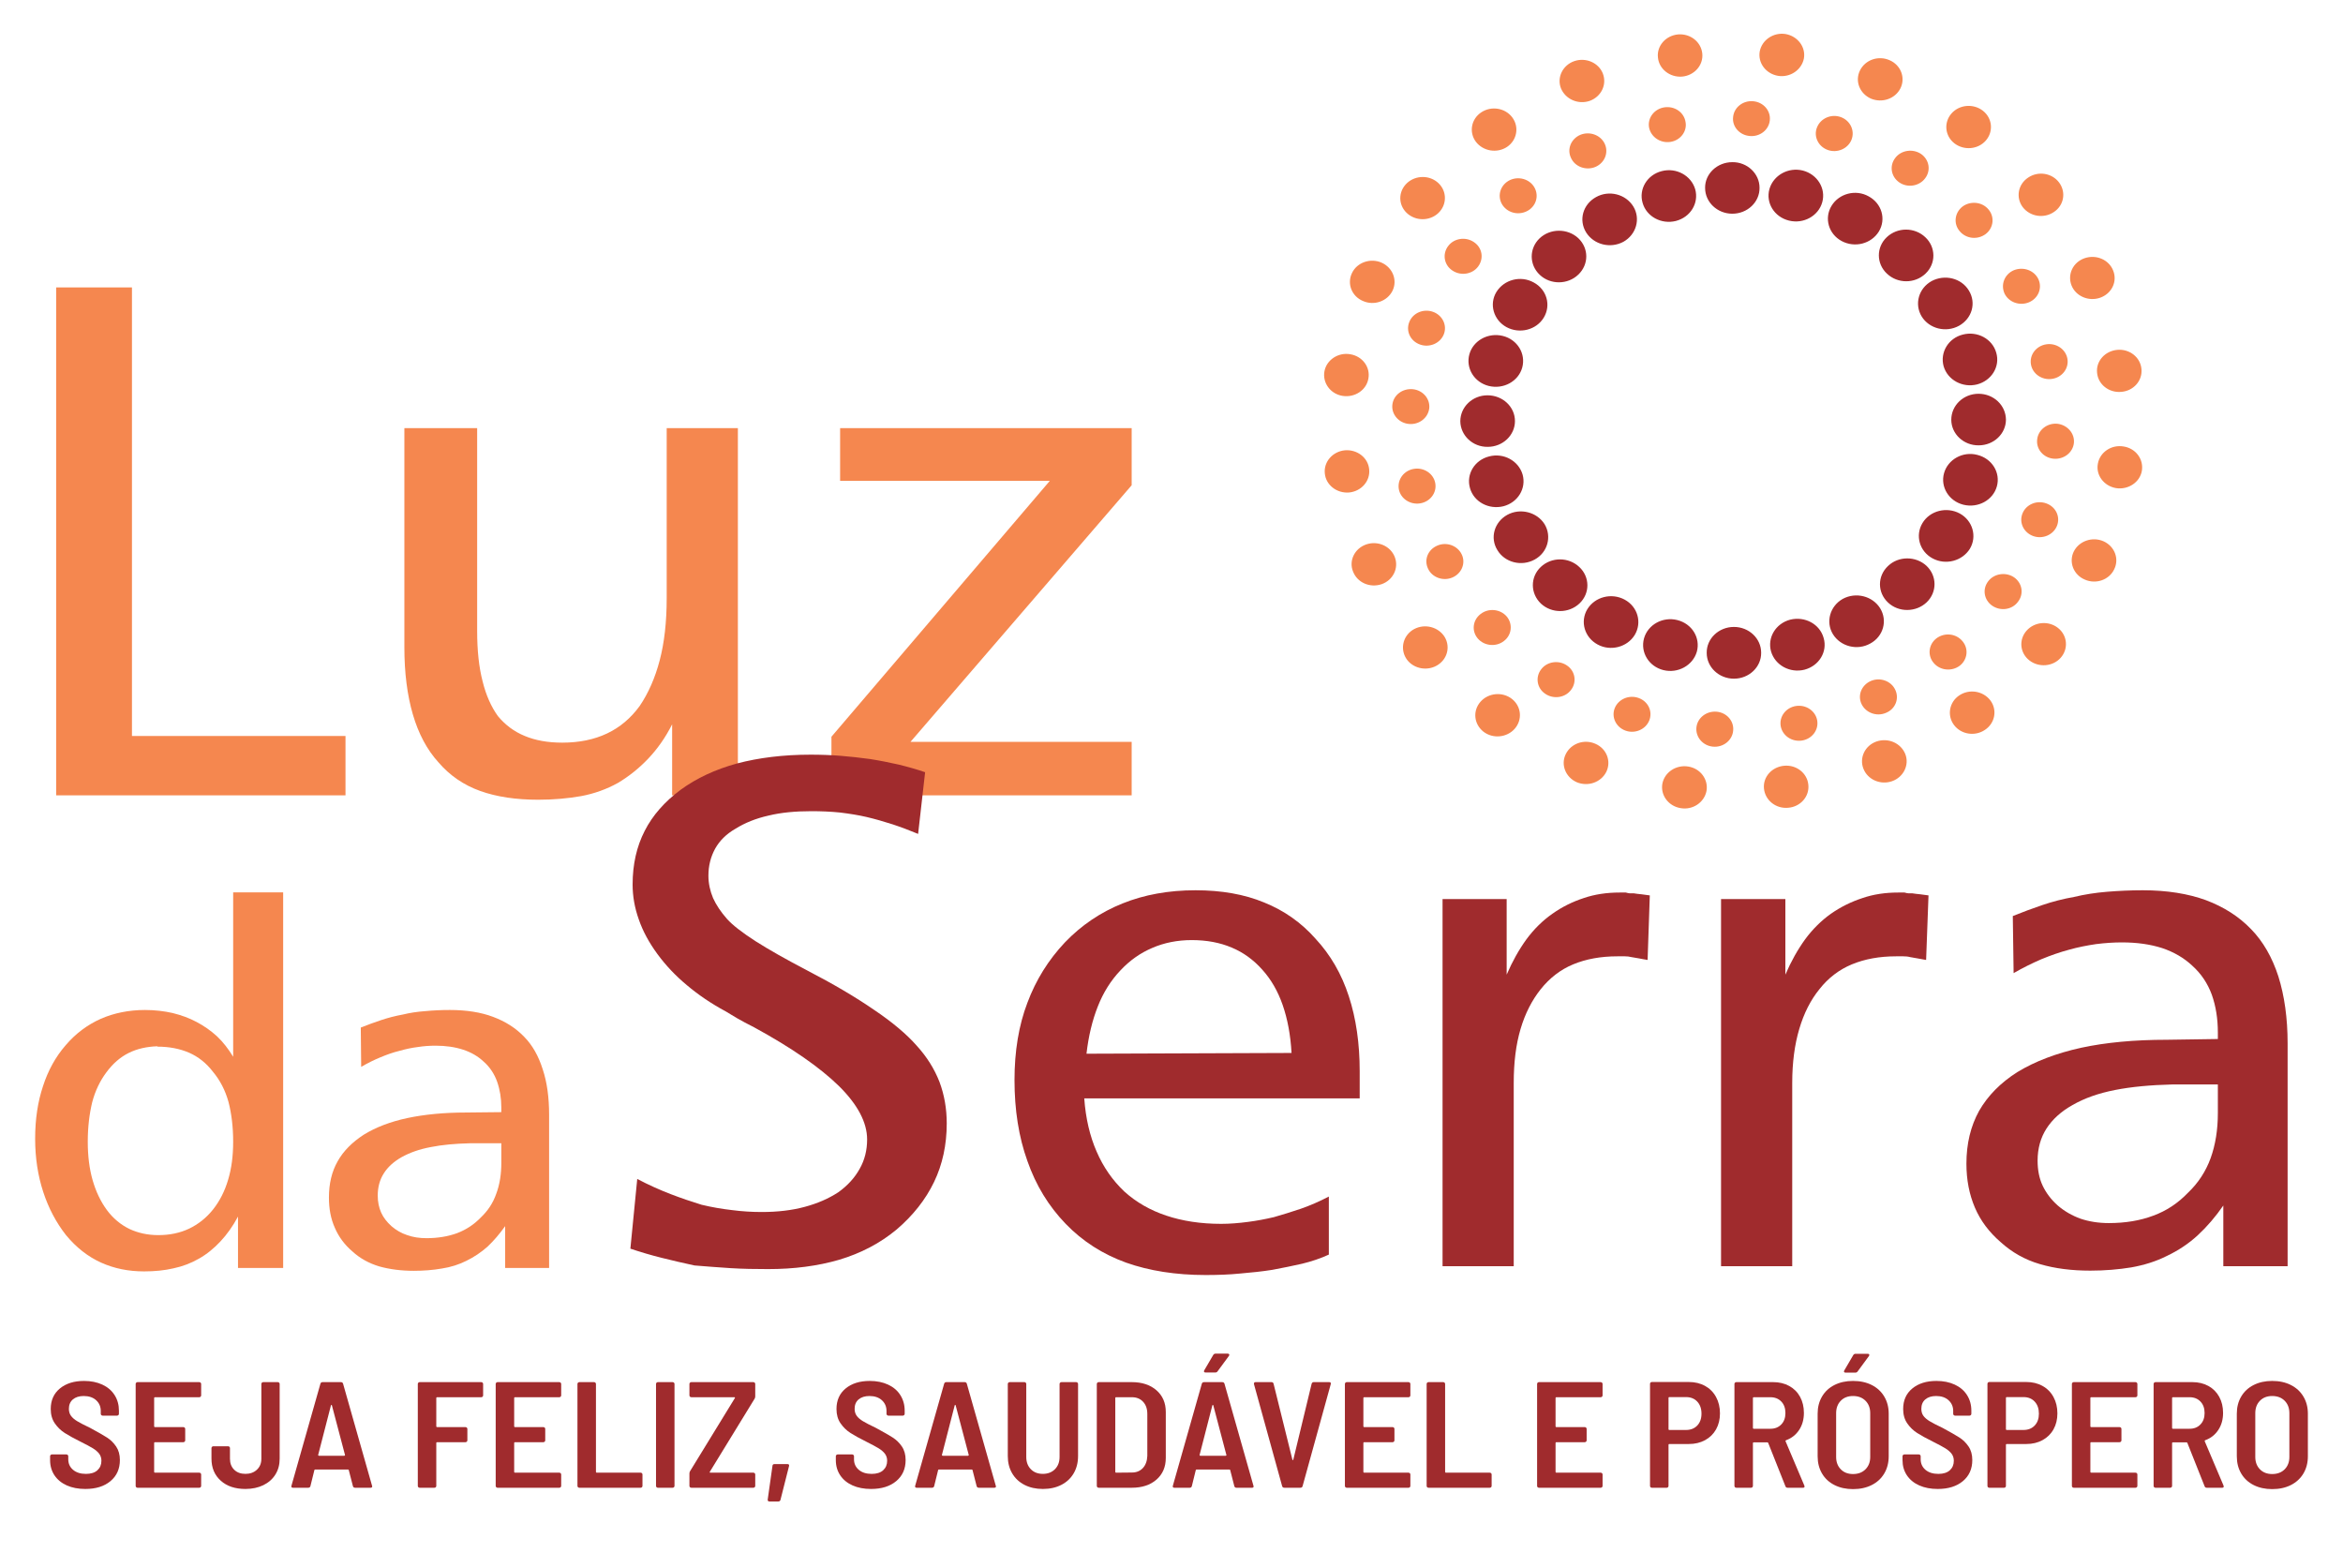
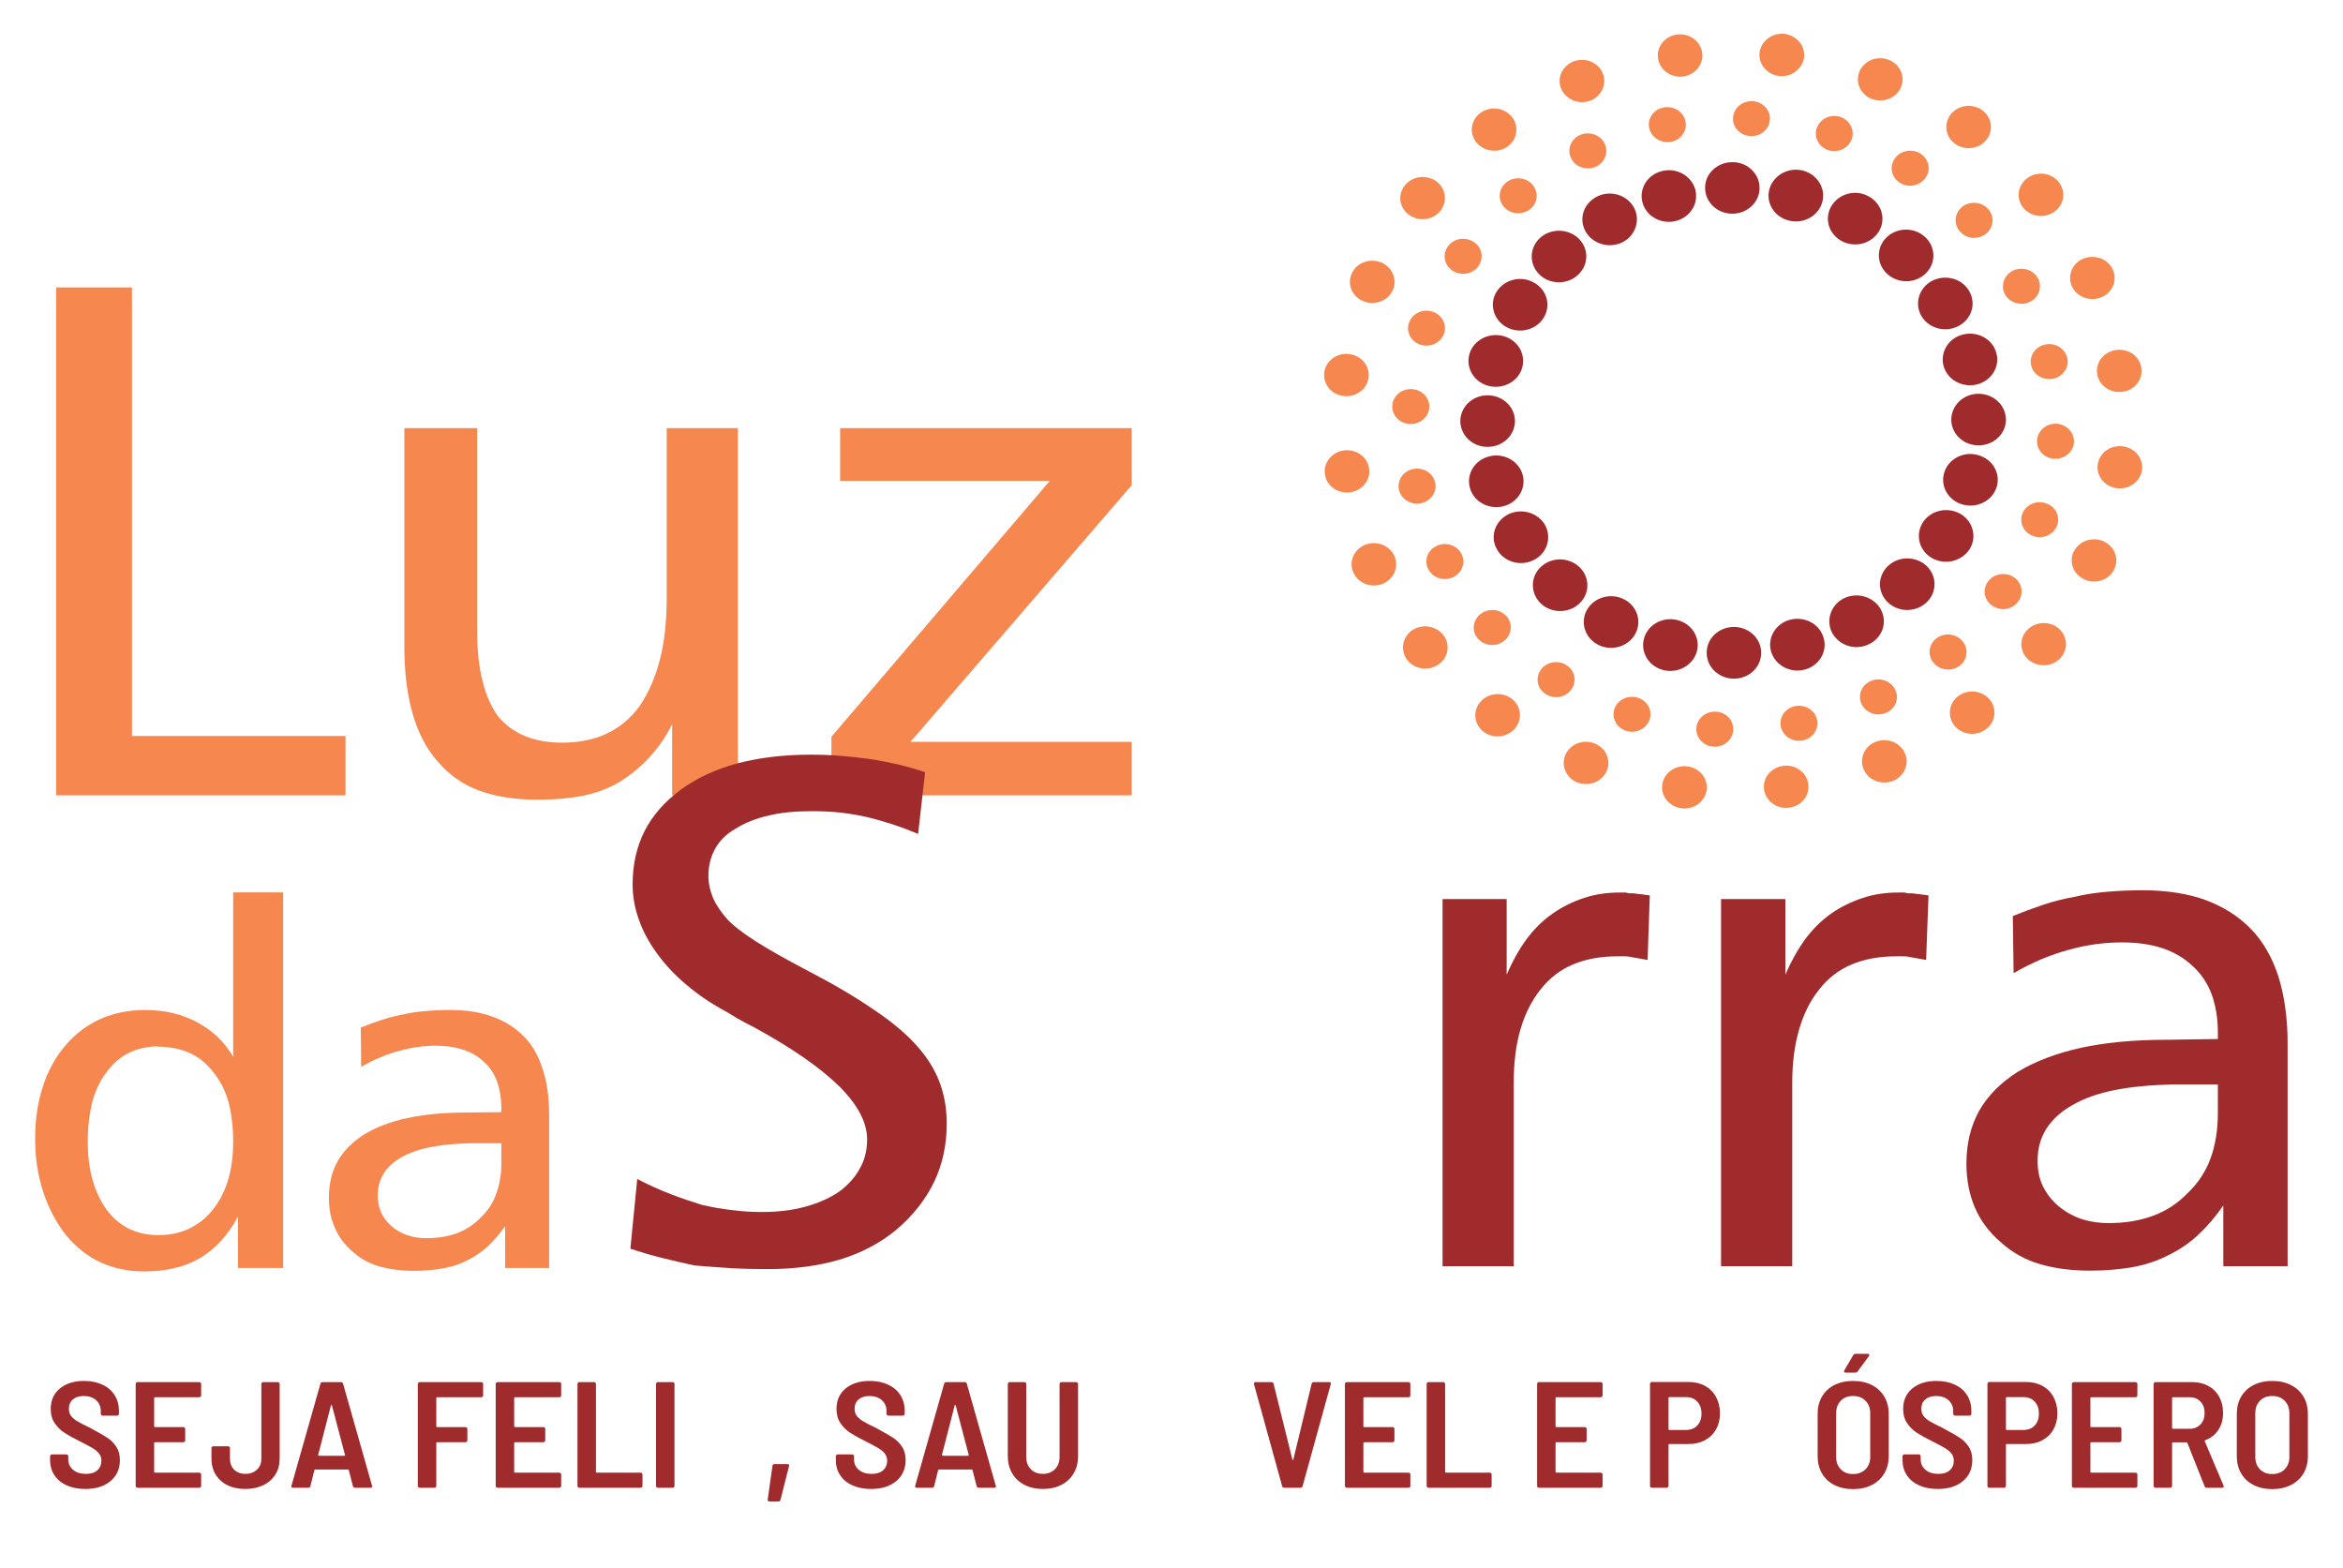
<svg xmlns="http://www.w3.org/2000/svg" viewBox="0 0 124 83">
  <path d="M44.462 22.658H59.892V25.68L48.186 39.261H59.892V42.091H44.003V38.989L55.56 25.448H44.462V22.658ZM21.401 22.658H25.253V33.4C25.253 34.431 25.349 35.32 25.541 36.058C25.723 36.796 26 37.412 26.352 37.898C26.737 38.362 27.206 38.716 27.772 38.948C28.327 39.181 28.988 39.302 29.757 39.302C30.653 39.302 31.443 39.14 32.125 38.817C32.809 38.493 33.385 38.008 33.855 37.361C34.313 36.685 34.666 35.886 34.911 34.956C35.157 34.027 35.284 32.925 35.284 31.652V22.658H39.051V42.091H35.572V38.332C35.22 39.029 34.794 39.635 34.303 40.151C33.812 40.666 33.278 41.091 32.702 41.434C32.104 41.767 31.453 42 30.759 42.131C30.066 42.253 29.309 42.323 28.486 42.323C27.313 42.323 26.289 42.172 25.413 41.859C24.538 41.545 23.802 41.04 23.204 40.343C22.596 39.676 22.148 38.827 21.849 37.806C21.551 36.786 21.401 35.603 21.401 34.259V22.658ZM2.972 15.21H6.984V38.948H18.285V42.091H2.972V15.21Z" fill="#F5874F" />
-   <path d="M12.34 47.225H14.986V67.102H12.596V64.383C12.319 64.899 12.008 65.333 11.667 65.697C11.326 66.061 10.952 66.374 10.515 66.617C10.11 66.849 9.661 67.021 9.181 67.122C8.701 67.234 8.189 67.284 7.623 67.284C6.801 67.284 6.043 67.132 5.35 66.819C4.656 66.506 4.037 66.021 3.493 65.364C2.97 64.697 2.565 63.929 2.288 63.08C2.01 62.231 1.86 61.291 1.86 60.26C1.86 59.23 1.999 58.31 2.276 57.481C2.543 56.653 2.938 55.935 3.472 55.319C4.006 54.692 4.635 54.228 5.339 53.914C6.033 53.611 6.822 53.45 7.676 53.45C8.199 53.45 8.69 53.51 9.138 53.611C9.586 53.722 10.013 53.874 10.408 54.086C10.792 54.288 11.155 54.541 11.486 54.844C11.816 55.157 12.094 55.521 12.34 55.926V47.225ZM8.327 55.37C7.762 55.39 7.26 55.501 6.812 55.723C6.363 55.946 5.969 56.289 5.627 56.754C5.296 57.199 5.04 57.724 4.88 58.33C4.731 58.947 4.645 59.644 4.645 60.422C4.645 61.18 4.731 61.857 4.901 62.453C5.073 63.05 5.318 63.575 5.659 64.04C5.99 64.484 6.396 64.818 6.854 65.04C7.313 65.253 7.815 65.364 8.38 65.364C8.978 65.364 9.522 65.253 10.013 65.02C10.493 64.788 10.92 64.454 11.273 64.009C11.635 63.555 11.902 63.019 12.073 62.434C12.254 61.837 12.34 61.17 12.34 60.422C12.34 59.644 12.254 58.937 12.094 58.32C11.924 57.704 11.646 57.168 11.273 56.723C10.92 56.259 10.493 55.926 10.013 55.713C9.522 55.501 8.967 55.39 8.327 55.39V55.37Z" fill="#F5874F" />
+   <path d="M12.34 47.225H14.986V67.102H12.596V64.383C12.319 64.899 12.008 65.333 11.667 65.697C11.326 66.061 10.952 66.374 10.515 66.617C10.11 66.849 9.661 67.021 9.181 67.122C8.701 67.234 8.189 67.284 7.623 67.284C6.801 67.284 6.043 67.132 5.35 66.819C4.656 66.506 4.037 66.021 3.493 65.364C2.97 64.697 2.565 63.929 2.288 63.08C2.01 62.231 1.86 61.291 1.86 60.26C1.86 59.23 1.999 58.31 2.276 57.481C2.543 56.653 2.938 55.935 3.472 55.319C4.006 54.692 4.635 54.228 5.339 53.914C6.033 53.611 6.822 53.45 7.676 53.45C8.199 53.45 8.69 53.51 9.138 53.611C9.586 53.722 10.013 53.874 10.408 54.086C10.792 54.288 11.155 54.541 11.486 54.844C11.816 55.157 12.094 55.521 12.34 55.926V47.225M8.327 55.37C7.762 55.39 7.26 55.501 6.812 55.723C6.363 55.946 5.969 56.289 5.627 56.754C5.296 57.199 5.04 57.724 4.88 58.33C4.731 58.947 4.645 59.644 4.645 60.422C4.645 61.18 4.731 61.857 4.901 62.453C5.073 63.05 5.318 63.575 5.659 64.04C5.99 64.484 6.396 64.818 6.854 65.04C7.313 65.253 7.815 65.364 8.38 65.364C8.978 65.364 9.522 65.253 10.013 65.02C10.493 64.788 10.92 64.454 11.273 64.009C11.635 63.555 11.902 63.019 12.073 62.434C12.254 61.837 12.34 61.17 12.34 60.422C12.34 59.644 12.254 58.937 12.094 58.32C11.924 57.704 11.646 57.168 11.273 56.723C10.92 56.259 10.493 55.926 10.013 55.713C9.522 55.501 8.967 55.39 8.327 55.39V55.37Z" fill="#F5874F" />
  <path d="M29.061 58.987V67.102H26.735V64.889C26.447 65.293 26.137 65.657 25.806 65.971C25.465 66.273 25.091 66.526 24.675 66.728C24.291 66.92 23.853 67.062 23.384 67.132C22.925 67.213 22.423 67.253 21.901 67.253C21.228 67.253 20.62 67.173 20.075 67.021C19.532 66.859 19.051 66.597 18.646 66.223C18.23 65.869 17.92 65.445 17.718 64.97C17.504 64.495 17.408 63.959 17.408 63.373C17.408 62.646 17.557 62.009 17.866 61.463C18.176 60.907 18.646 60.443 19.254 60.048C19.894 59.654 20.663 59.361 21.559 59.169C22.466 58.977 23.501 58.876 24.675 58.876L26.532 58.856V58.613C26.532 58.118 26.457 57.663 26.308 57.239C26.158 56.825 25.924 56.471 25.603 56.188C25.305 55.905 24.942 55.693 24.515 55.552C24.078 55.41 23.597 55.339 23.053 55.339C22.755 55.339 22.434 55.359 22.114 55.41C21.783 55.45 21.463 55.521 21.143 55.612C20.802 55.693 20.47 55.814 20.129 55.956C19.788 56.097 19.457 56.259 19.115 56.461L19.094 54.379C19.446 54.238 19.809 54.107 20.172 53.985C20.535 53.864 20.919 53.763 21.314 53.692C21.687 53.601 22.082 53.54 22.498 53.511C22.925 53.47 23.363 53.45 23.81 53.45C24.686 53.45 25.454 53.571 26.094 53.813C26.745 54.056 27.29 54.4 27.737 54.864C28.175 55.309 28.496 55.875 28.72 56.582C28.954 57.279 29.061 58.088 29.061 59.007V58.987ZM24.878 60.503C24.088 60.523 23.394 60.584 22.797 60.705C22.2 60.816 21.687 60.998 21.25 61.241C20.844 61.473 20.524 61.756 20.31 62.1C20.097 62.434 19.991 62.828 19.991 63.272C19.991 63.605 20.054 63.909 20.172 64.171C20.289 64.434 20.481 64.677 20.716 64.889C20.961 65.101 21.239 65.263 21.549 65.364C21.858 65.475 22.2 65.526 22.573 65.526C23.171 65.526 23.715 65.434 24.184 65.263C24.665 65.081 25.081 64.808 25.443 64.434C25.817 64.08 26.094 63.666 26.265 63.171C26.447 62.686 26.532 62.14 26.532 61.534V60.503H24.878Z" fill="#F5874F" />
-   <path d="M68.353 55.724C68.3 54.774 68.14 53.924 67.884 53.187C67.628 52.449 67.265 51.823 66.796 51.307C66.336 50.792 65.793 50.398 65.184 50.146C64.565 49.883 63.861 49.751 63.071 49.751C62.314 49.751 61.609 49.892 60.98 50.166C60.361 50.428 59.795 50.822 59.304 51.348C58.792 51.883 58.387 52.53 58.098 53.268C57.81 53.995 57.607 54.834 57.501 55.764L68.353 55.724ZM71.96 56.653V58.128H57.383C57.458 59.19 57.682 60.13 58.035 60.938C58.387 61.756 58.877 62.464 59.507 63.06C60.136 63.626 60.873 64.05 61.727 64.333C62.57 64.616 63.541 64.768 64.629 64.768C65.099 64.768 65.568 64.727 66.037 64.666C66.518 64.606 66.977 64.515 67.415 64.414C67.884 64.283 68.353 64.131 68.844 63.969C69.335 63.797 69.826 63.585 70.327 63.323V66.395C69.89 66.597 69.41 66.758 68.909 66.879C68.406 66.991 67.884 67.102 67.329 67.203C66.817 67.284 66.251 67.345 65.654 67.395C65.056 67.456 64.437 67.476 63.807 67.476C62.228 67.476 60.82 67.254 59.593 66.819C58.365 66.374 57.298 65.698 56.401 64.768C55.494 63.828 54.822 62.727 54.374 61.443C53.915 60.17 53.691 58.735 53.691 57.158C53.691 55.632 53.915 54.268 54.374 53.066C54.822 51.864 55.484 50.802 56.359 49.873C57.234 48.963 58.248 48.276 59.411 47.811C60.563 47.346 61.855 47.114 63.273 47.114C64.64 47.114 65.856 47.326 66.902 47.76C67.958 48.185 68.866 48.821 69.624 49.68C70.413 50.529 71 51.54 71.384 52.722C71.768 53.894 71.96 55.218 71.96 56.694V56.653Z" fill="#A02B2D" />
  <path d="M87.315 47.345L87.197 50.802C87.027 50.771 86.877 50.751 86.749 50.721C86.611 50.7 86.472 50.67 86.333 50.65C86.226 50.62 86.109 50.61 85.991 50.61H85.597C84.722 50.61 83.943 50.751 83.26 51.034C82.577 51.317 82.011 51.762 81.542 52.348C81.083 52.924 80.72 53.621 80.475 54.45C80.229 55.278 80.112 56.228 80.112 57.319V67.011H76.345V47.578H79.738V51.58C80.037 50.883 80.389 50.256 80.784 49.71C81.179 49.175 81.638 48.72 82.16 48.356C82.673 47.992 83.228 47.719 83.814 47.528C84.402 47.326 85.042 47.234 85.725 47.234H86.045C86.13 47.255 86.194 47.275 86.247 47.275H86.461C86.589 47.295 86.728 47.316 86.867 47.326C87.006 47.345 87.155 47.366 87.315 47.386V47.345Z" fill="#A02B2D" />
  <path d="M102.065 47.345L101.937 50.802C101.777 50.771 101.628 50.751 101.489 50.721C101.35 50.7 101.222 50.67 101.083 50.65C100.977 50.62 100.859 50.61 100.731 50.61H100.347C99.472 50.61 98.693 50.751 98.01 51.034C97.327 51.317 96.751 51.762 96.292 52.348C95.823 52.924 95.471 53.621 95.225 54.45C94.979 55.278 94.851 56.228 94.851 57.319V67.011H91.084V47.578H94.488V51.58C94.787 50.883 95.139 50.256 95.534 49.71C95.929 49.175 96.388 48.72 96.9 48.356C97.423 47.992 97.978 47.719 98.565 47.528C99.151 47.326 99.781 47.234 100.465 47.234H100.795C100.881 47.255 100.944 47.275 100.998 47.275H101.201C101.339 47.295 101.478 47.316 101.617 47.326C101.755 47.345 101.905 47.366 102.065 47.386V47.345Z" fill="#A02B2D" />
  <path d="M121.069 55.188V67.011H117.666V63.797C117.26 64.384 116.812 64.909 116.321 65.364C115.83 65.819 115.275 66.183 114.678 66.466C114.101 66.758 113.472 66.951 112.799 67.072C112.117 67.183 111.391 67.244 110.622 67.244C109.641 67.244 108.755 67.132 107.965 66.9C107.165 66.668 106.472 66.273 105.874 65.728C105.276 65.212 104.817 64.606 104.519 63.909C104.22 63.212 104.07 62.434 104.07 61.584C104.07 60.523 104.295 59.594 104.743 58.785C105.202 57.987 105.874 57.3 106.77 56.734C107.699 56.168 108.819 55.743 110.131 55.451C111.444 55.168 112.959 55.026 114.678 55.026L117.377 54.986V54.642C117.377 53.914 117.271 53.248 117.057 52.642C116.833 52.035 116.492 51.53 116.033 51.115C115.595 50.701 115.062 50.388 114.432 50.175C113.802 49.973 113.098 49.873 112.298 49.873C111.871 49.873 111.412 49.903 110.932 49.963C110.452 50.034 109.983 50.125 109.513 50.257C109.022 50.388 108.531 50.559 108.04 50.762C107.549 50.974 107.058 51.216 106.568 51.499L106.525 48.478C107.048 48.266 107.571 48.074 108.104 47.892C108.638 47.71 109.193 47.569 109.769 47.467C110.313 47.336 110.889 47.245 111.508 47.194C112.117 47.144 112.757 47.114 113.408 47.114C114.688 47.114 115.809 47.296 116.748 47.639C117.687 47.993 118.487 48.498 119.138 49.175C119.768 49.822 120.248 50.651 120.579 51.671C120.899 52.692 121.069 53.874 121.069 55.218V55.188ZM114.966 57.391C113.813 57.421 112.81 57.512 111.935 57.684C111.06 57.856 110.313 58.118 109.683 58.482C109.086 58.816 108.627 59.23 108.307 59.725C107.997 60.21 107.837 60.776 107.837 61.423C107.837 61.918 107.923 62.362 108.104 62.746C108.286 63.13 108.552 63.484 108.904 63.797C109.257 64.101 109.662 64.333 110.11 64.495C110.559 64.647 111.06 64.727 111.605 64.727C112.479 64.727 113.269 64.596 113.962 64.333C114.656 64.08 115.264 63.676 115.788 63.13C116.332 62.615 116.737 61.999 116.994 61.292C117.25 60.584 117.377 59.786 117.377 58.907V57.391H114.966Z" fill="#A02B2D" />
  <path d="M48.964 40.837L48.59 44.132C48.152 43.95 47.705 43.779 47.246 43.627C46.776 43.475 46.317 43.344 45.848 43.233C45.41 43.132 44.951 43.061 44.46 43C43.97 42.95 43.457 42.929 42.945 42.929C42.091 42.929 41.334 43 40.672 43.162C40 43.313 39.423 43.546 38.922 43.859C38.431 44.142 38.079 44.496 37.844 44.92C37.609 45.355 37.492 45.82 37.492 46.345C37.492 46.749 37.578 47.144 37.738 47.528C37.908 47.901 38.154 48.265 38.474 48.629C38.772 48.963 39.285 49.357 39.989 49.811C40.704 50.266 41.601 50.771 42.7 51.347C44.087 52.065 45.271 52.762 46.253 53.439C47.246 54.106 47.992 54.743 48.516 55.339C49.059 55.935 49.454 56.572 49.722 57.259C49.978 57.946 50.105 58.674 50.105 59.452C50.105 60.584 49.882 61.624 49.433 62.554C48.985 63.484 48.324 64.323 47.449 65.07C46.573 65.798 45.56 66.324 44.417 66.667C43.266 67.001 42.017 67.162 40.651 67.162C39.968 67.162 39.306 67.152 38.666 67.112C38.015 67.071 37.386 67.021 36.756 66.97C36.158 66.839 35.571 66.708 35.017 66.566C34.451 66.425 33.907 66.263 33.362 66.081L33.725 62.392C34.323 62.706 34.91 62.969 35.486 63.191C36.062 63.413 36.606 63.595 37.129 63.757C37.674 63.888 38.207 63.979 38.741 64.04C39.274 64.11 39.797 64.141 40.32 64.141C41.163 64.141 41.921 64.05 42.593 63.868C43.266 63.686 43.852 63.433 44.375 63.09C44.866 62.736 45.24 62.322 45.496 61.857C45.762 61.392 45.891 60.867 45.891 60.301C45.891 59.401 45.389 58.452 44.396 57.471C43.393 56.491 41.899 55.45 39.914 54.369C39.552 54.187 39.253 54.025 39.007 53.884C38.762 53.742 38.559 53.621 38.399 53.52C37.631 53.106 36.948 52.641 36.35 52.135C35.742 51.63 35.23 51.084 34.792 50.488C34.355 49.892 34.024 49.286 33.811 48.669C33.587 48.043 33.48 47.427 33.48 46.81C33.48 45.749 33.693 44.799 34.12 43.97C34.536 43.152 35.176 42.424 36.02 41.798C36.862 41.181 37.865 40.717 39.007 40.403C40.16 40.1 41.451 39.938 42.902 39.938C43.447 39.938 43.98 39.958 44.492 39.999C45.015 40.04 45.538 40.1 46.051 40.17C46.573 40.252 47.075 40.353 47.566 40.464C48.057 40.585 48.526 40.717 48.964 40.868V40.837Z" fill="#A02B2D" />
  <path d="M94.103 4.014C93.452 3.903 93.025 3.327 93.132 2.72C93.249 2.114 93.857 1.7 94.498 1.801C95.138 1.912 95.576 2.488 95.469 3.094C95.351 3.7 94.743 4.115 94.103 4.014ZM99.012 5.217C98.425 4.954 98.158 4.297 98.435 3.731C98.713 3.165 99.407 2.923 100.004 3.186C100.591 3.438 100.858 4.105 100.58 4.671C100.303 5.227 99.609 5.469 99.012 5.217ZM103.429 7.581C102.928 7.187 102.864 6.48 103.28 6.005C103.697 5.53 104.444 5.469 104.945 5.863C105.446 6.257 105.511 6.965 105.095 7.44C104.678 7.915 103.931 7.975 103.429 7.581ZM107.047 10.957C106.674 10.451 106.801 9.754 107.335 9.4C107.869 9.036 108.605 9.157 108.978 9.663C109.352 10.168 109.235 10.865 108.701 11.219C108.167 11.583 107.431 11.462 107.047 10.957ZM109.63 15.1C109.405 14.513 109.715 13.877 110.323 13.665C110.942 13.452 111.615 13.745 111.838 14.322C112.073 14.908 111.753 15.544 111.145 15.757C110.536 15.969 109.854 15.675 109.63 15.1ZM110.985 19.728C110.921 19.112 111.401 18.576 112.052 18.515C112.703 18.455 113.279 18.909 113.333 19.525C113.396 20.142 112.917 20.688 112.266 20.738C111.615 20.799 111.038 20.344 110.985 19.728ZM111.027 24.538C111.134 23.931 111.742 23.518 112.393 23.629C113.034 23.73 113.46 24.305 113.354 24.922C113.247 25.528 112.628 25.932 111.988 25.832C111.347 25.721 110.91 25.144 111.027 24.538ZM109.747 29.197C110.024 28.631 110.729 28.388 111.316 28.641C111.913 28.903 112.169 29.571 111.892 30.126C111.625 30.692 110.921 30.934 110.334 30.672C109.737 30.419 109.48 29.753 109.747 29.197ZM107.25 33.38C107.666 32.905 108.413 32.835 108.914 33.229C109.416 33.623 109.48 34.33 109.064 34.805C108.648 35.28 107.901 35.34 107.399 34.947C106.898 34.553 106.834 33.855 107.25 33.38ZM103.685 36.806C104.219 36.442 104.956 36.563 105.34 37.069C105.713 37.574 105.585 38.271 105.052 38.625C104.518 38.988 103.781 38.867 103.408 38.362C103.035 37.857 103.163 37.159 103.685 36.806ZM99.311 39.241C99.929 39.029 100.601 39.322 100.836 39.908C101.06 40.484 100.74 41.131 100.132 41.343C99.524 41.556 98.841 41.262 98.617 40.676C98.392 40.1 98.702 39.454 99.311 39.241ZM94.636 42.748C93.986 42.809 93.42 42.354 93.356 41.737C93.292 41.121 93.772 40.585 94.423 40.525C95.074 40.464 95.65 40.919 95.704 41.535C95.767 42.152 95.287 42.698 94.636 42.748ZM88.949 42.768C88.308 42.667 87.871 42.091 87.978 41.475C88.095 40.868 88.703 40.464 89.344 40.565C89.995 40.666 90.421 41.252 90.314 41.859C90.197 42.465 89.589 42.879 88.949 42.768ZM83.442 41.394C82.855 41.131 82.589 40.464 82.866 39.908C83.144 39.343 83.837 39.1 84.434 39.362C85.022 39.615 85.289 40.282 85.011 40.848C84.733 41.404 84.04 41.647 83.442 41.394ZM78.502 38.716C78 38.312 77.936 37.614 78.352 37.139C78.768 36.664 79.515 36.594 80.017 36.988C80.518 37.382 80.582 38.089 80.166 38.565C79.75 39.039 79.003 39.11 78.502 38.716ZM74.467 34.916C74.094 34.411 74.212 33.714 74.745 33.35C75.279 32.996 76.015 33.118 76.399 33.623C76.772 34.128 76.645 34.825 76.111 35.179C75.578 35.533 74.841 35.411 74.467 34.916ZM71.608 30.248C71.373 29.671 71.693 29.025 72.302 28.813C72.91 28.601 73.592 28.893 73.817 29.48C74.041 30.055 73.731 30.702 73.123 30.915C72.504 31.127 71.832 30.833 71.608 30.248ZM70.114 25.053C70.05 24.437 70.53 23.891 71.181 23.83C71.832 23.78 72.408 24.225 72.462 24.841C72.525 25.458 72.045 26.003 71.394 26.064C70.743 26.115 70.167 25.66 70.114 25.053ZM70.093 19.657C70.199 19.051 70.818 18.636 71.458 18.747C72.099 18.849 72.536 19.425 72.419 20.041C72.312 20.647 71.704 21.052 71.053 20.951C70.412 20.849 69.986 20.264 70.093 19.657ZM71.555 14.443C71.821 13.887 72.525 13.644 73.112 13.897C73.71 14.16 73.966 14.827 73.7 15.382C73.422 15.948 72.718 16.191 72.13 15.928C71.533 15.675 71.277 15.009 71.555 14.443ZM74.382 9.774C74.798 9.299 75.545 9.228 76.047 9.622C76.549 10.017 76.612 10.724 76.196 11.198C75.78 11.674 75.033 11.735 74.532 11.341C74.03 10.946 73.966 10.249 74.382 9.774ZM78.395 5.944C78.928 5.59 79.665 5.712 80.038 6.217C80.412 6.722 80.283 7.419 79.761 7.773C79.227 8.127 78.491 8.005 78.107 7.5C77.733 6.995 77.861 6.297 78.395 5.944ZM83.314 3.236C83.922 3.024 84.606 3.316 84.829 3.893C85.054 4.479 84.744 5.116 84.135 5.338C83.517 5.55 82.845 5.247 82.61 4.671C82.386 4.094 82.706 3.448 83.314 3.236ZM89.024 4.054C88.373 4.105 87.796 3.65 87.743 3.034C87.679 2.427 88.159 1.881 88.81 1.821C89.461 1.77 90.026 2.215 90.091 2.832C90.154 3.448 89.674 3.994 89.024 4.054Z" fill="#F5874F" />
  <path d="M92.598 7.197C92.053 7.147 91.659 6.692 91.723 6.186C91.776 5.672 92.257 5.307 92.79 5.358C93.334 5.409 93.719 5.863 93.665 6.368C93.612 6.884 93.132 7.248 92.598 7.197ZM96.728 7.935C96.227 7.753 95.971 7.218 96.162 6.742C96.354 6.257 96.92 6.015 97.421 6.196C97.923 6.379 98.179 6.914 97.987 7.399C97.795 7.874 97.229 8.117 96.728 7.935ZM100.516 9.653C100.079 9.35 99.983 8.774 100.303 8.359C100.613 7.945 101.231 7.854 101.668 8.147C102.106 8.45 102.202 9.027 101.882 9.44C101.572 9.855 100.954 9.956 100.516 9.653ZM103.718 12.24C103.376 11.846 103.44 11.27 103.856 10.936C104.272 10.623 104.891 10.673 105.233 11.078C105.574 11.472 105.511 12.058 105.095 12.381C104.667 12.705 104.059 12.644 103.718 12.24ZM106.087 15.534C105.873 15.059 106.087 14.513 106.578 14.301C107.079 14.099 107.655 14.301 107.88 14.776C108.093 15.241 107.88 15.787 107.378 15.999C106.887 16.201 106.31 15.999 106.087 15.534ZM107.485 19.284C107.399 18.778 107.762 18.303 108.296 18.222C108.829 18.141 109.33 18.485 109.416 18.99C109.501 19.496 109.138 19.97 108.605 20.051C108.072 20.132 107.57 19.789 107.485 19.284ZM107.815 23.255C107.869 22.749 108.349 22.376 108.883 22.426C109.416 22.487 109.811 22.941 109.758 23.446C109.704 23.952 109.224 24.326 108.68 24.275C108.146 24.225 107.751 23.77 107.815 23.255ZM107.036 27.176C107.229 26.69 107.794 26.458 108.296 26.64C108.808 26.822 109.053 27.357 108.861 27.832C108.669 28.307 108.103 28.55 107.602 28.368C107.1 28.186 106.844 27.651 107.036 27.176ZM105.222 30.763C105.532 30.349 106.15 30.258 106.588 30.55C107.026 30.854 107.122 31.43 106.801 31.844C106.492 32.269 105.884 32.36 105.436 32.056C104.998 31.753 104.902 31.177 105.222 30.763ZM102.48 33.785C102.907 33.461 103.515 33.522 103.856 33.926C104.198 34.32 104.134 34.906 103.718 35.23C103.301 35.543 102.683 35.492 102.341 35.088C101.999 34.694 102.063 34.108 102.48 33.785ZM99.012 36.038C99.502 35.826 100.089 36.038 100.303 36.503C100.527 36.968 100.314 37.524 99.812 37.725C99.321 37.938 98.745 37.725 98.521 37.261C98.297 36.796 98.521 36.25 99.012 36.038ZM95.362 39.191C94.829 39.272 94.327 38.928 94.241 38.423C94.156 37.918 94.519 37.443 95.052 37.362C95.586 37.281 96.088 37.625 96.173 38.13C96.258 38.635 95.896 39.11 95.362 39.191ZM90.656 39.514C90.122 39.464 89.728 39.009 89.781 38.494C89.834 37.988 90.314 37.614 90.859 37.665C91.392 37.715 91.787 38.17 91.723 38.686C91.67 39.191 91.19 39.565 90.656 39.514ZM86.025 38.665C85.523 38.483 85.267 37.948 85.459 37.473C85.651 36.998 86.217 36.756 86.718 36.937C87.231 37.119 87.476 37.655 87.284 38.13C87.092 38.605 86.526 38.848 86.025 38.665ZM81.778 36.715C81.34 36.422 81.244 35.836 81.564 35.422C81.874 35.007 82.492 34.916 82.93 35.219C83.367 35.512 83.463 36.099 83.143 36.513C82.834 36.928 82.215 37.018 81.778 36.715ZM78.213 33.794C77.872 33.401 77.935 32.814 78.363 32.491C78.779 32.168 79.397 32.228 79.739 32.623C80.07 33.017 80.017 33.603 79.59 33.926C79.174 34.249 78.555 34.188 78.213 33.794ZM75.578 30.096C75.353 29.631 75.566 29.086 76.068 28.874C76.559 28.661 77.136 28.874 77.359 29.338C77.583 29.803 77.359 30.349 76.868 30.561C76.378 30.773 75.791 30.561 75.578 30.096ZM74.03 25.882C73.945 25.366 74.308 24.892 74.841 24.811C75.375 24.73 75.876 25.074 75.961 25.579C76.047 26.084 75.684 26.559 75.15 26.64C74.617 26.721 74.116 26.377 74.03 25.882ZM73.688 21.426C73.742 20.91 74.222 20.547 74.767 20.597C75.3 20.647 75.695 21.102 75.641 21.608C75.578 22.123 75.097 22.487 74.564 22.436C74.03 22.386 73.635 21.931 73.688 21.426ZM74.585 17.04C74.777 16.555 75.343 16.322 75.844 16.504C76.346 16.686 76.602 17.222 76.41 17.697C76.217 18.172 75.652 18.414 75.15 18.232C74.638 18.05 74.393 17.515 74.585 17.04ZM76.645 13.018C76.954 12.604 77.573 12.513 78.01 12.816C78.448 13.109 78.544 13.685 78.224 14.11C77.914 14.523 77.296 14.614 76.858 14.311C76.42 14.018 76.325 13.432 76.645 13.018ZM79.728 9.643C80.144 9.319 80.764 9.38 81.105 9.774C81.447 10.178 81.383 10.754 80.967 11.078C80.539 11.401 79.931 11.341 79.59 10.946C79.249 10.552 79.312 9.966 79.728 9.643ZM83.635 7.136C84.125 6.935 84.701 7.136 84.925 7.602C85.15 8.076 84.925 8.622 84.434 8.834C83.944 9.037 83.357 8.834 83.143 8.359C82.919 7.894 83.143 7.349 83.635 7.136ZM88.404 7.51C87.871 7.591 87.369 7.248 87.273 6.742C87.188 6.237 87.55 5.762 88.084 5.681C88.618 5.601 89.119 5.934 89.204 6.45C89.301 6.945 88.938 7.43 88.404 7.51Z" fill="#F5874F" />
  <path d="M79.195 15.453C79.601 14.796 80.476 14.564 81.169 14.948C81.863 15.322 82.098 16.151 81.703 16.807C81.308 17.464 80.422 17.686 79.729 17.312C79.046 16.938 78.8 16.1 79.195 15.453ZM77.765 18.747C77.968 18.02 78.758 17.585 79.536 17.778C80.305 17.969 80.764 18.717 80.561 19.455C80.359 20.182 79.569 20.617 78.789 20.425C78.021 20.233 77.562 19.485 77.765 18.747ZM80.177 22.284C80.177 23.032 79.536 23.648 78.736 23.648C77.936 23.659 77.296 23.042 77.285 22.295C77.285 21.537 77.925 20.92 78.725 20.92C79.526 20.92 80.177 21.527 80.177 22.284ZM77.797 25.832C77.584 25.094 78.043 24.346 78.811 24.154C79.579 23.952 80.369 24.386 80.582 25.114C80.785 25.842 80.337 26.589 79.569 26.791C78.789 26.984 78 26.559 77.797 25.832ZM79.249 29.115C78.843 28.469 79.078 27.63 79.771 27.246C80.454 26.872 81.34 27.095 81.745 27.741C82.14 28.398 81.905 29.237 81.223 29.611C80.529 29.994 79.643 29.772 79.249 29.115ZM81.553 31.945C80.988 31.41 80.977 30.54 81.543 30.005C82.108 29.47 83.015 29.47 83.581 30.005C84.147 30.53 84.157 31.4 83.592 31.935C83.026 32.471 82.119 32.471 81.553 31.945ZM84.552 34.108C83.858 33.734 83.613 32.895 84.008 32.238C84.413 31.581 85.288 31.359 85.982 31.733C86.676 32.107 86.911 32.946 86.516 33.603C86.121 34.249 85.235 34.482 84.552 34.108ZM88.031 35.462C87.263 35.27 86.804 34.522 87.007 33.784C87.21 33.057 87.999 32.622 88.767 32.814C89.546 33.007 90.005 33.754 89.802 34.492C89.589 35.219 88.799 35.654 88.031 35.462ZM91.766 35.917C90.976 35.917 90.325 35.311 90.325 34.553C90.314 33.794 90.965 33.178 91.766 33.178C92.556 33.178 93.207 33.785 93.207 34.542C93.217 35.3 92.566 35.917 91.766 35.917ZM94.743 32.794C95.522 32.602 96.312 33.026 96.514 33.764C96.728 34.492 96.269 35.239 95.501 35.441C94.733 35.634 93.943 35.209 93.729 34.471C93.527 33.744 93.975 32.996 94.743 32.794ZM97.528 31.692C98.222 31.319 99.097 31.541 99.503 32.188C99.908 32.845 99.673 33.683 98.98 34.057C98.296 34.441 97.411 34.219 97.005 33.562C96.611 32.915 96.846 32.077 97.528 31.692ZM99.919 29.955C100.474 29.419 101.391 29.419 101.957 29.944C102.522 30.48 102.522 31.339 101.967 31.874C101.402 32.41 100.484 32.42 99.919 31.885C99.353 31.349 99.353 30.49 99.919 29.955ZM101.744 27.681C102.138 27.024 103.024 26.801 103.718 27.175C104.401 27.549 104.646 28.388 104.251 29.045C103.846 29.692 102.97 29.924 102.277 29.55C101.584 29.176 101.349 28.337 101.744 27.681ZM102.885 25.043C103.088 24.315 103.878 23.871 104.646 24.073C105.425 24.265 105.884 25.013 105.681 25.741C105.478 26.468 104.689 26.902 103.91 26.711C103.142 26.518 102.683 25.771 102.885 25.043ZM106.162 22.204C106.162 22.951 105.521 23.568 104.721 23.568C103.92 23.578 103.269 22.962 103.269 22.213C103.269 21.456 103.91 20.839 104.71 20.839C105.51 20.839 106.151 21.445 106.162 22.204ZM102.864 19.384C102.661 18.657 103.109 17.899 103.878 17.706C104.657 17.505 105.446 17.939 105.649 18.667C105.863 19.395 105.404 20.142 104.635 20.344C103.867 20.536 103.077 20.112 102.864 19.384ZM101.701 16.747C101.306 16.09 101.541 15.261 102.224 14.877C102.917 14.503 103.803 14.716 104.198 15.373C104.604 16.029 104.369 16.858 103.675 17.242C102.992 17.616 102.106 17.404 101.701 16.747ZM81.479 12.614C82.044 12.078 82.962 12.078 83.528 12.604C84.093 13.139 84.093 13.998 83.528 14.534C82.972 15.069 82.055 15.079 81.489 14.544C80.924 14.008 80.924 13.149 81.479 12.614ZM84.467 10.431C85.15 10.047 86.035 10.269 86.441 10.926C86.836 11.573 86.601 12.411 85.918 12.795C85.224 13.169 84.349 12.947 83.944 12.3C83.538 11.643 83.773 10.815 84.467 10.431ZM87.945 9.056C88.714 8.855 89.504 9.289 89.717 10.017C89.919 10.744 89.472 11.492 88.692 11.694C87.924 11.886 87.135 11.461 86.932 10.734C86.719 10.006 87.177 9.249 87.945 9.056ZM91.68 11.31C90.89 11.31 90.24 10.703 90.24 9.946C90.229 9.198 90.88 8.582 91.68 8.582C92.47 8.571 93.121 9.188 93.121 9.935C93.132 10.694 92.481 11.31 91.68 11.31ZM94.679 11.674C93.9 11.482 93.441 10.734 93.644 10.006C93.857 9.268 94.647 8.834 95.415 9.026C96.184 9.228 96.643 9.976 96.44 10.703C96.237 11.431 95.447 11.866 94.679 11.674ZM97.464 12.755C96.77 12.381 96.536 11.542 96.93 10.896C97.325 10.239 98.211 10.006 98.895 10.391C99.588 10.764 99.833 11.593 99.438 12.25C99.033 12.906 98.158 13.129 97.464 12.755ZM99.865 14.483C99.3 13.957 99.289 13.088 99.854 12.553C100.42 12.017 101.327 12.017 101.893 12.553C102.458 13.078 102.469 13.947 101.903 14.483C101.338 15.019 100.431 15.019 99.865 14.483Z" fill="#A02B2D" />
  <path d="M3.537 78.611C3.256 78.485 3.038 78.307 2.883 78.076C2.729 77.844 2.651 77.576 2.651 77.273V77.066C2.651 77.039 2.661 77.016 2.681 76.998C2.7 76.979 2.725 76.97 2.753 76.97H3.512C3.54 76.97 3.563 76.979 3.583 76.998C3.603 77.016 3.613 77.039 3.613 77.066V77.225C3.613 77.454 3.697 77.64 3.866 77.784C4.035 77.928 4.262 78 4.549 78C4.813 78 5.015 77.936 5.156 77.808C5.296 77.68 5.367 77.513 5.367 77.305C5.367 77.162 5.327 77.038 5.249 76.933C5.17 76.83 5.059 76.734 4.916 76.646C4.772 76.558 4.552 76.44 4.253 76.291C3.911 76.121 3.635 75.969 3.427 75.836C3.219 75.703 3.044 75.532 2.9 75.325C2.757 75.117 2.685 74.864 2.685 74.566C2.685 74.109 2.847 73.746 3.17 73.48C3.493 73.214 3.919 73.081 4.448 73.081C4.813 73.081 5.136 73.146 5.417 73.276C5.698 73.407 5.915 73.592 6.066 73.832C6.218 74.071 6.294 74.345 6.294 74.654V74.822C6.294 74.849 6.285 74.871 6.265 74.889C6.245 74.908 6.221 74.918 6.193 74.918H5.434C5.406 74.918 5.382 74.908 5.363 74.889C5.343 74.871 5.333 74.849 5.333 74.822V74.67C5.333 74.441 5.252 74.252 5.089 74.103C4.926 73.954 4.706 73.879 4.431 73.879C4.189 73.879 3.998 73.94 3.857 74.059C3.717 74.179 3.646 74.345 3.646 74.558C3.646 74.702 3.683 74.825 3.756 74.926C3.829 75.027 3.94 75.123 4.089 75.213C4.238 75.303 4.464 75.421 4.768 75.564C5.173 75.783 5.471 75.953 5.662 76.076C5.853 76.198 6.014 76.356 6.146 76.55C6.278 76.745 6.345 76.983 6.345 77.265C6.345 77.734 6.179 78.106 5.847 78.383C5.516 78.66 5.072 78.798 4.515 78.798C4.144 78.798 3.818 78.736 3.537 78.611Z" fill="#A02B2D" />
  <path d="M10.616 73.915C10.597 73.934 10.572 73.943 10.544 73.943H8.2C8.172 73.943 8.158 73.956 8.158 73.983V75.484C8.158 75.511 8.172 75.524 8.2 75.524H9.701C9.729 75.524 9.753 75.533 9.773 75.552C9.792 75.571 9.802 75.593 9.802 75.62V76.227C9.802 76.254 9.792 76.276 9.773 76.294C9.753 76.314 9.729 76.323 9.701 76.323H8.2C8.172 76.323 8.158 76.336 8.158 76.363V77.895C8.158 77.922 8.172 77.936 8.2 77.936H10.544C10.572 77.936 10.597 77.945 10.616 77.963C10.636 77.983 10.646 78.005 10.646 78.032V78.638C10.646 78.665 10.636 78.687 10.616 78.706C10.597 78.725 10.572 78.734 10.544 78.734H7.281C7.253 78.734 7.229 78.725 7.209 78.706C7.19 78.687 7.18 78.665 7.18 78.638V73.24C7.18 73.213 7.19 73.191 7.209 73.173C7.229 73.154 7.253 73.144 7.281 73.144H10.544C10.572 73.144 10.597 73.154 10.616 73.173C10.636 73.191 10.646 73.213 10.646 73.24V73.847C10.646 73.874 10.636 73.896 10.616 73.915Z" fill="#A02B2D" />
  <path d="M11.682 78.359C11.355 78.066 11.192 77.677 11.192 77.193V76.634C11.192 76.608 11.202 76.585 11.222 76.566C11.241 76.547 11.265 76.538 11.293 76.538H12.069C12.098 76.538 12.121 76.547 12.141 76.566C12.161 76.585 12.171 76.608 12.171 76.634V77.201C12.171 77.441 12.245 77.633 12.394 77.78C12.543 77.926 12.741 77.999 12.989 77.999C13.236 77.999 13.438 77.926 13.595 77.78C13.753 77.633 13.832 77.441 13.832 77.201V73.24C13.832 73.214 13.842 73.191 13.861 73.173C13.881 73.154 13.905 73.144 13.933 73.144H14.7C14.728 73.144 14.752 73.154 14.772 73.173C14.791 73.191 14.801 73.214 14.801 73.24V77.193C14.801 77.513 14.726 77.793 14.574 78.035C14.422 78.278 14.208 78.465 13.933 78.599C13.658 78.731 13.342 78.798 12.989 78.798C12.443 78.798 12.007 78.652 11.682 78.359Z" fill="#A02B2D" />
  <path d="M16.849 77.029C16.86 77.037 16.871 77.041 16.883 77.041H18.215C18.226 77.041 18.237 77.037 18.248 77.029C18.259 77.021 18.263 77.009 18.257 76.993L17.566 74.374C17.56 74.359 17.552 74.35 17.54 74.35C17.529 74.35 17.52 74.359 17.515 74.374L16.84 76.993C16.835 77.009 16.837 77.021 16.849 77.029ZM18.679 78.654L18.459 77.8C18.454 77.778 18.44 77.768 18.417 77.768H16.68C16.657 77.768 16.644 77.778 16.638 77.8L16.427 78.654C16.41 78.707 16.371 78.734 16.309 78.734H15.508C15.435 78.734 15.407 78.7 15.424 78.63L16.959 73.225C16.976 73.171 17.015 73.144 17.077 73.144H18.038C18.1 73.144 18.139 73.171 18.156 73.225L19.691 78.63L19.699 78.662C19.699 78.71 19.668 78.734 19.606 78.734H18.797C18.735 78.734 18.695 78.707 18.679 78.654Z" fill="#A02B2D" />
  <path d="M25.54 73.915C25.52 73.934 25.496 73.943 25.468 73.943H23.132C23.104 73.943 23.09 73.956 23.09 73.983V75.484C23.09 75.511 23.104 75.524 23.132 75.524H24.633C24.662 75.524 24.685 75.533 24.705 75.552C24.724 75.571 24.735 75.593 24.735 75.62V76.227C24.735 76.254 24.724 76.276 24.705 76.294C24.685 76.314 24.662 76.323 24.633 76.323H23.132C23.104 76.323 23.09 76.336 23.09 76.363V78.638C23.09 78.665 23.081 78.687 23.061 78.706C23.041 78.725 23.017 78.734 22.989 78.734H22.213C22.186 78.734 22.161 78.725 22.141 78.706C22.122 78.687 22.112 78.665 22.112 78.638V73.24C22.112 73.213 22.122 73.191 22.141 73.173C22.161 73.154 22.186 73.144 22.213 73.144H25.468C25.496 73.144 25.52 73.154 25.54 73.173C25.559 73.191 25.569 73.213 25.569 73.24V73.847C25.569 73.874 25.559 73.896 25.54 73.915Z" fill="#A02B2D" />
  <path d="M29.67 73.915C29.651 73.934 29.626 73.943 29.599 73.943H27.254C27.226 73.943 27.212 73.956 27.212 73.983V75.484C27.212 75.511 27.226 75.524 27.254 75.524H28.755C28.783 75.524 28.807 75.533 28.827 75.552C28.846 75.571 28.856 75.593 28.856 75.62V76.227C28.856 76.254 28.846 76.276 28.827 76.294C28.807 76.314 28.783 76.323 28.755 76.323H27.254C27.226 76.323 27.212 76.336 27.212 76.363V77.895C27.212 77.922 27.226 77.936 27.254 77.936H29.599C29.626 77.936 29.651 77.945 29.67 77.963C29.69 77.983 29.7 78.005 29.7 78.032V78.638C29.7 78.665 29.69 78.687 29.67 78.706C29.651 78.725 29.626 78.734 29.599 78.734H26.335C26.307 78.734 26.283 78.725 26.264 78.706C26.244 78.687 26.234 78.665 26.234 78.638V73.24C26.234 73.213 26.244 73.191 26.264 73.173C26.283 73.154 26.307 73.144 26.335 73.144H29.599C29.626 73.144 29.651 73.154 29.67 73.173C29.69 73.191 29.7 73.213 29.7 73.24V73.847C29.7 73.874 29.69 73.896 29.67 73.915Z" fill="#A02B2D" />
  <path d="M30.591 78.706C30.571 78.687 30.561 78.665 30.561 78.638V73.24C30.561 73.213 30.571 73.191 30.591 73.173C30.611 73.154 30.635 73.144 30.663 73.144H31.439C31.467 73.144 31.49 73.154 31.51 73.173C31.53 73.191 31.54 73.213 31.54 73.24V77.895C31.54 77.922 31.553 77.936 31.582 77.936H33.901C33.929 77.936 33.953 77.945 33.972 77.963C33.992 77.982 34.002 78.005 34.002 78.032V78.638C34.002 78.665 33.992 78.687 33.972 78.706C33.953 78.725 33.929 78.734 33.901 78.734H30.663C30.635 78.734 30.611 78.725 30.591 78.706Z" fill="#A02B2D" />
  <path d="M34.748 78.706C34.729 78.687 34.719 78.665 34.719 78.638V73.24C34.719 73.213 34.729 73.191 34.748 73.173C34.768 73.154 34.792 73.144 34.82 73.144H35.596C35.624 73.144 35.648 73.154 35.667 73.173C35.687 73.191 35.697 73.213 35.697 73.24V78.638C35.697 78.665 35.687 78.687 35.667 78.706C35.648 78.725 35.624 78.734 35.596 78.734H34.82C34.792 78.734 34.768 78.725 34.748 78.706Z" fill="#A02B2D" />
-   <path d="M36.517 78.706C36.497 78.687 36.487 78.665 36.487 78.638V77.975C36.487 77.933 36.498 77.893 36.521 77.856L38.89 73.991C38.907 73.959 38.896 73.943 38.857 73.943H36.588C36.56 73.943 36.536 73.934 36.517 73.915C36.497 73.896 36.487 73.874 36.487 73.847V73.24C36.487 73.213 36.497 73.191 36.517 73.173C36.536 73.154 36.56 73.144 36.588 73.144H39.869C39.897 73.144 39.92 73.154 39.94 73.173C39.96 73.191 39.97 73.213 39.97 73.24V73.903C39.97 73.946 39.959 73.986 39.936 74.023L37.567 77.888C37.55 77.919 37.561 77.936 37.6 77.936H39.869C39.897 77.936 39.92 77.945 39.94 77.963C39.96 77.982 39.97 78.005 39.97 78.032V78.638C39.97 78.665 39.96 78.687 39.94 78.706C39.92 78.725 39.897 78.734 39.869 78.734H36.588C36.56 78.734 36.536 78.725 36.517 78.706Z" fill="#A02B2D" />
  <path d="M40.63 79.357L40.883 77.568C40.888 77.51 40.925 77.481 40.992 77.481H41.667C41.746 77.481 41.776 77.515 41.759 77.584L41.304 79.381C41.287 79.434 41.248 79.461 41.186 79.461H40.722C40.654 79.461 40.624 79.426 40.63 79.357Z" fill="#A02B2D" />
  <path d="M45.121 78.611C44.84 78.485 44.622 78.307 44.468 78.076C44.313 77.844 44.235 77.576 44.235 77.273V77.066C44.235 77.039 44.245 77.016 44.265 76.998C44.285 76.979 44.309 76.97 44.337 76.97H45.096C45.124 76.97 45.148 76.979 45.167 76.998C45.187 77.016 45.197 77.039 45.197 77.066V77.225C45.197 77.454 45.281 77.64 45.45 77.784C45.619 77.928 45.846 78 46.133 78C46.397 78 46.599 77.936 46.74 77.808C46.88 77.68 46.951 77.513 46.951 77.305C46.951 77.162 46.911 77.038 46.833 76.933C46.754 76.83 46.643 76.734 46.5 76.646C46.356 76.558 46.136 76.44 45.838 76.291C45.495 76.121 45.219 75.969 45.012 75.836C44.803 75.703 44.628 75.532 44.485 75.325C44.341 75.117 44.27 74.864 44.27 74.566C44.27 74.109 44.431 73.746 44.754 73.48C45.077 73.214 45.503 73.081 46.032 73.081C46.397 73.081 46.72 73.146 47.001 73.276C47.283 73.407 47.499 73.592 47.65 73.832C47.802 74.071 47.879 74.345 47.879 74.654V74.822C47.879 74.849 47.869 74.871 47.849 74.889C47.829 74.908 47.805 74.918 47.777 74.918H47.019C46.99 74.918 46.967 74.908 46.947 74.889C46.927 74.871 46.917 74.849 46.917 74.822V74.67C46.917 74.441 46.836 74.252 46.673 74.103C46.51 73.954 46.29 73.879 46.015 73.879C45.773 73.879 45.582 73.94 45.441 74.059C45.3 74.179 45.23 74.345 45.23 74.558C45.23 74.702 45.267 74.825 45.34 74.926C45.413 75.027 45.524 75.123 45.673 75.213C45.822 75.303 46.049 75.421 46.352 75.564C46.757 75.783 47.055 75.953 47.246 76.076C47.437 76.198 47.599 76.356 47.731 76.55C47.863 76.745 47.929 76.983 47.929 77.265C47.929 77.734 47.763 78.106 47.431 78.383C47.1 78.66 46.656 78.798 46.099 78.798C45.728 78.798 45.402 78.736 45.121 78.611Z" fill="#A02B2D" />
  <path d="M49.86 77.029C49.871 77.037 49.882 77.041 49.893 77.041H51.226C51.237 77.041 51.248 77.037 51.259 77.029C51.27 77.021 51.273 77.009 51.268 76.993L50.577 74.374C50.571 74.359 50.562 74.35 50.551 74.35C50.539 74.35 50.531 74.359 50.526 74.374L49.851 76.993C49.846 77.009 49.848 77.021 49.86 77.029ZM51.689 78.654L51.47 77.8C51.464 77.778 51.45 77.768 51.428 77.768H49.691C49.668 77.768 49.654 77.778 49.649 77.8L49.438 78.654C49.421 78.707 49.382 78.734 49.32 78.734H48.519C48.446 78.734 48.418 78.7 48.434 78.63L49.969 73.225C49.986 73.171 50.025 73.144 50.087 73.144H51.048C51.11 73.144 51.15 73.171 51.167 73.225L52.701 78.63L52.71 78.662C52.71 78.71 52.679 78.734 52.617 78.734H51.807C51.746 78.734 51.706 78.707 51.689 78.654Z" fill="#A02B2D" />
  <path d="M54.221 78.582C53.94 78.438 53.722 78.235 53.568 77.971C53.413 77.708 53.336 77.403 53.336 77.057V73.24C53.336 73.213 53.346 73.191 53.366 73.173C53.385 73.154 53.409 73.144 53.437 73.144H54.213C54.241 73.144 54.265 73.154 54.285 73.173C54.304 73.191 54.314 73.213 54.314 73.24V77.105C54.314 77.372 54.394 77.587 54.554 77.752C54.715 77.917 54.927 77.999 55.191 77.999C55.455 77.999 55.668 77.917 55.832 77.752C55.995 77.587 56.076 77.372 56.076 77.105V73.24C56.076 73.213 56.086 73.191 56.106 73.173C56.125 73.154 56.15 73.144 56.177 73.144H56.953C56.981 73.144 57.005 73.154 57.025 73.173C57.045 73.191 57.055 73.213 57.055 73.24V77.057C57.055 77.403 56.977 77.708 56.823 77.971C56.668 78.235 56.45 78.438 56.169 78.582C55.888 78.726 55.562 78.798 55.191 78.798C54.825 78.798 54.502 78.726 54.221 78.582Z" fill="#A02B2D" />
-   <path d="M59.067 77.936L59.903 77.928C60.144 77.928 60.338 77.849 60.484 77.692C60.63 77.535 60.709 77.321 60.72 77.049V74.83C60.72 74.558 60.646 74.342 60.496 74.183C60.348 74.023 60.149 73.943 59.903 73.943H59.067C59.039 73.943 59.025 73.956 59.025 73.983V77.895C59.025 77.922 59.039 77.936 59.067 77.936ZM58.077 78.706C58.057 78.687 58.047 78.665 58.047 78.638V73.24C58.047 73.214 58.057 73.191 58.077 73.173C58.096 73.154 58.12 73.144 58.149 73.144H59.894C60.439 73.144 60.876 73.288 61.205 73.576C61.534 73.864 61.698 74.246 61.698 74.726V77.153C61.698 77.632 61.534 78.015 61.205 78.303C60.876 78.59 60.439 78.734 59.894 78.734H58.149C58.12 78.734 58.096 78.725 58.077 78.706Z" fill="#A02B2D" />
-   <path d="M63.724 72.602C63.712 72.581 63.716 72.554 63.732 72.522L64.213 71.7C64.241 71.657 64.284 71.636 64.339 71.636H64.972C65.011 71.636 65.038 71.648 65.052 71.672C65.066 71.696 65.062 71.723 65.039 71.756L64.44 72.57C64.412 72.613 64.373 72.634 64.323 72.634H63.8C63.76 72.634 63.735 72.624 63.724 72.602ZM63.496 77.03C63.507 77.038 63.518 77.042 63.53 77.042H64.863C64.874 77.042 64.885 77.038 64.896 77.03C64.907 77.022 64.91 77.01 64.904 76.994L64.213 74.375C64.207 74.359 64.199 74.351 64.187 74.351C64.176 74.351 64.168 74.359 64.162 74.375L63.488 76.994C63.483 77.01 63.485 77.022 63.496 77.03ZM65.326 78.654L65.107 77.8C65.101 77.779 65.087 77.768 65.065 77.768H63.328C63.305 77.768 63.291 77.779 63.285 77.8L63.075 78.654C63.058 78.708 63.019 78.735 62.957 78.735H62.156C62.083 78.735 62.054 78.7 62.071 78.631L63.606 73.225C63.623 73.172 63.662 73.145 63.724 73.145H64.685C64.747 73.145 64.786 73.172 64.803 73.225L66.338 78.631L66.346 78.663C66.346 78.711 66.315 78.735 66.254 78.735H65.444C65.382 78.735 65.343 78.708 65.326 78.654Z" fill="#A02B2D" />
  <path d="M67.857 78.654L66.364 73.249V73.216C66.364 73.168 66.395 73.144 66.457 73.144H67.292C67.348 73.144 67.385 73.171 67.401 73.225L68.397 77.241C68.402 77.262 68.411 77.273 68.422 77.273C68.433 77.273 68.442 77.262 68.448 77.241L69.416 73.232C69.434 73.174 69.471 73.144 69.526 73.144H70.345C70.417 73.144 70.446 73.179 70.429 73.249L68.936 78.654C68.919 78.707 68.88 78.734 68.818 78.734H67.975C67.913 78.734 67.874 78.707 67.857 78.654Z" fill="#A02B2D" />
  <path d="M74.613 73.915C74.593 73.934 74.569 73.943 74.541 73.943H72.197C72.169 73.943 72.155 73.956 72.155 73.983V75.484C72.155 75.511 72.169 75.524 72.197 75.524H73.698C73.726 75.524 73.75 75.533 73.77 75.552C73.789 75.571 73.799 75.593 73.799 75.62V76.227C73.799 76.254 73.789 76.276 73.77 76.294C73.75 76.314 73.726 76.323 73.698 76.323H72.197C72.169 76.323 72.155 76.336 72.155 76.363V77.895C72.155 77.922 72.169 77.936 72.197 77.936H74.541C74.569 77.936 74.593 77.945 74.613 77.963C74.633 77.983 74.642 78.005 74.642 78.032V78.638C74.642 78.665 74.633 78.687 74.613 78.706C74.593 78.725 74.569 78.734 74.541 78.734H71.278C71.25 78.734 71.226 78.725 71.206 78.706C71.187 78.687 71.177 78.665 71.177 78.638V73.24C71.177 73.213 71.187 73.191 71.206 73.173C71.226 73.154 71.25 73.144 71.278 73.144H74.541C74.569 73.144 74.593 73.154 74.613 73.173C74.633 73.191 74.642 73.213 74.642 73.24V73.847C74.642 73.874 74.633 73.896 74.613 73.915Z" fill="#A02B2D" />
  <path d="M75.532 78.706C75.512 78.687 75.503 78.665 75.503 78.638V73.24C75.503 73.213 75.512 73.191 75.532 73.173C75.552 73.154 75.576 73.144 75.604 73.144H76.38C76.407 73.144 76.432 73.154 76.451 73.173C76.471 73.191 76.481 73.213 76.481 73.24V77.895C76.481 77.922 76.495 77.936 76.523 77.936H78.842C78.87 77.936 78.894 77.945 78.913 77.963C78.933 77.982 78.943 78.005 78.943 78.032V78.638C78.943 78.665 78.933 78.687 78.913 78.706C78.894 78.725 78.87 78.734 78.842 78.734H75.604C75.576 78.734 75.552 78.725 75.532 78.706Z" fill="#A02B2D" />
  <path d="M84.785 73.915C84.764 73.934 84.741 73.943 84.713 73.943H82.368C82.341 73.943 82.326 73.956 82.326 73.983V75.484C82.326 75.511 82.341 75.524 82.368 75.524H83.87C83.897 75.524 83.922 75.533 83.942 75.552C83.961 75.571 83.971 75.593 83.971 75.62V76.227C83.971 76.254 83.961 76.276 83.942 76.294C83.922 76.314 83.897 76.323 83.87 76.323H82.368C82.341 76.323 82.326 76.336 82.326 76.363V77.895C82.326 77.922 82.341 77.936 82.368 77.936H84.713C84.741 77.936 84.764 77.945 84.785 77.963C84.805 77.983 84.814 78.005 84.814 78.032V78.638C84.814 78.665 84.805 78.687 84.785 78.706C84.764 78.725 84.741 78.734 84.713 78.734H81.45C81.421 78.734 81.398 78.725 81.378 78.706C81.358 78.687 81.349 78.665 81.349 78.638V73.24C81.349 73.213 81.358 73.191 81.378 73.173C81.398 73.154 81.421 73.144 81.45 73.144H84.713C84.741 73.144 84.764 73.154 84.785 73.173C84.805 73.191 84.814 73.213 84.814 73.24V73.847C84.814 73.874 84.805 73.896 84.785 73.915Z" fill="#A02B2D" />
  <path d="M89.825 75.441C89.974 75.284 90.049 75.074 90.049 74.814C90.049 74.548 89.974 74.335 89.825 74.175C89.676 74.015 89.478 73.936 89.231 73.936H88.346C88.317 73.936 88.304 73.949 88.304 73.975V75.636C88.304 75.663 88.317 75.676 88.346 75.676H89.231C89.478 75.676 89.676 75.597 89.825 75.441ZM90.239 73.345C90.488 73.483 90.683 73.679 90.82 73.932C90.958 74.185 91.027 74.474 91.027 74.798C91.027 75.117 90.958 75.399 90.82 75.644C90.683 75.889 90.488 76.079 90.239 76.215C89.988 76.351 89.703 76.419 89.382 76.419H88.346C88.317 76.419 88.304 76.432 88.304 76.459V78.639C88.304 78.666 88.294 78.688 88.274 78.707C88.254 78.725 88.23 78.735 88.202 78.735H87.426C87.398 78.735 87.374 78.725 87.354 78.707C87.335 78.688 87.325 78.666 87.325 78.639V73.233C87.325 73.206 87.335 73.183 87.354 73.165C87.374 73.146 87.398 73.137 87.426 73.137H89.374C89.7 73.137 89.988 73.206 90.239 73.345Z" fill="#A02B2D" />
-   <path d="M92.771 73.983V75.572C92.771 75.599 92.785 75.612 92.813 75.612H93.698C93.934 75.612 94.125 75.536 94.272 75.384C94.418 75.232 94.491 75.032 94.491 74.781C94.491 74.526 94.418 74.322 94.272 74.171C94.125 74.019 93.934 73.943 93.698 73.943H92.813C92.785 73.943 92.771 73.956 92.771 73.983ZM94.491 78.654L93.58 76.363C93.569 76.341 93.555 76.331 93.538 76.331H92.813C92.785 76.331 92.771 76.344 92.771 76.37V78.638C92.771 78.665 92.761 78.687 92.741 78.706C92.722 78.725 92.698 78.734 92.67 78.734H91.894C91.865 78.734 91.842 78.725 91.822 78.706C91.802 78.687 91.793 78.665 91.793 78.638V73.24C91.793 73.213 91.802 73.191 91.822 73.173C91.842 73.154 91.865 73.144 91.894 73.144H93.841C94.162 73.144 94.446 73.212 94.693 73.348C94.941 73.484 95.132 73.676 95.267 73.923C95.402 74.171 95.469 74.454 95.469 74.774C95.469 75.12 95.385 75.421 95.216 75.676C95.048 75.931 94.817 76.113 94.525 76.219C94.497 76.23 94.488 76.248 94.499 76.275L95.494 78.623C95.5 78.633 95.503 78.649 95.503 78.671C95.503 78.713 95.475 78.734 95.419 78.734H94.609C94.547 78.734 94.508 78.707 94.491 78.654Z" fill="#A02B2D" />
  <path d="M97.596 72.61C97.585 72.588 97.588 72.562 97.604 72.53L98.085 71.707C98.113 71.665 98.155 71.644 98.211 71.644H98.844C98.883 71.644 98.91 71.655 98.924 71.679C98.938 71.703 98.934 71.731 98.911 71.763L98.313 72.578C98.284 72.62 98.245 72.641 98.195 72.641H97.672C97.632 72.641 97.607 72.631 97.596 72.61ZM98.73 77.756C98.896 77.589 98.979 77.371 98.979 77.105V74.789C98.979 74.518 98.896 74.298 98.73 74.131C98.564 73.963 98.343 73.879 98.068 73.879C97.798 73.879 97.582 73.963 97.419 74.131C97.256 74.298 97.175 74.518 97.175 74.789V77.105C97.175 77.371 97.256 77.589 97.419 77.756C97.582 77.924 97.798 78.008 98.068 78.008C98.343 78.008 98.564 77.924 98.73 77.756ZM97.086 78.59C96.802 78.447 96.582 78.243 96.428 77.98C96.273 77.716 96.196 77.412 96.196 77.066V74.813C96.196 74.473 96.273 74.17 96.428 73.907C96.582 73.644 96.802 73.44 97.086 73.296C97.369 73.153 97.697 73.081 98.068 73.081C98.444 73.081 98.775 73.153 99.059 73.296C99.343 73.44 99.564 73.644 99.721 73.907C99.878 74.17 99.957 74.473 99.957 74.813V77.066C99.957 77.412 99.878 77.716 99.721 77.98C99.564 78.243 99.343 78.447 99.059 78.59C98.775 78.734 98.444 78.806 98.068 78.806C97.697 78.806 97.369 78.734 97.086 78.59Z" fill="#A02B2D" />
  <path d="M101.574 78.611C101.292 78.485 101.075 78.307 100.92 78.076C100.765 77.844 100.688 77.576 100.688 77.273V77.066C100.688 77.039 100.698 77.016 100.718 76.998C100.737 76.979 100.761 76.97 100.79 76.97H101.548C101.576 76.97 101.601 76.979 101.62 76.998C101.64 77.016 101.649 77.039 101.649 77.066V77.225C101.649 77.454 101.734 77.64 101.902 77.784C102.071 77.928 102.299 78 102.586 78C102.85 78 103.052 77.936 103.193 77.808C103.333 77.68 103.403 77.513 103.403 77.305C103.403 77.162 103.364 77.038 103.285 76.933C103.206 76.83 103.095 76.734 102.952 76.646C102.809 76.558 102.588 76.44 102.291 76.291C101.947 76.121 101.672 75.969 101.464 75.836C101.256 75.703 101.08 75.532 100.937 75.325C100.794 75.117 100.722 74.864 100.722 74.566C100.722 74.109 100.883 73.746 101.207 73.48C101.53 73.214 101.956 73.081 102.484 73.081C102.85 73.081 103.173 73.146 103.454 73.276C103.735 73.407 103.952 73.592 104.103 73.832C104.255 74.071 104.331 74.345 104.331 74.654V74.822C104.331 74.849 104.321 74.871 104.301 74.889C104.282 74.908 104.258 74.918 104.23 74.918H103.471C103.443 74.918 103.419 74.908 103.399 74.889C103.38 74.871 103.37 74.849 103.37 74.822V74.67C103.37 74.441 103.288 74.252 103.125 74.103C102.962 73.954 102.743 73.879 102.467 73.879C102.225 73.879 102.034 73.94 101.894 74.059C101.754 74.179 101.684 74.345 101.684 74.558C101.684 74.702 101.72 74.825 101.793 74.926C101.866 75.027 101.977 75.123 102.126 75.213C102.274 75.303 102.501 75.421 102.805 75.564C103.209 75.783 103.508 75.953 103.699 76.076C103.89 76.198 104.051 76.356 104.183 76.55C104.315 76.745 104.381 76.983 104.381 77.265C104.381 77.734 104.216 78.106 103.884 78.383C103.552 78.66 103.108 78.798 102.552 78.798C102.181 78.798 101.855 78.736 101.574 78.611Z" fill="#A02B2D" />
  <path d="M107.683 75.441C107.832 75.284 107.906 75.074 107.906 74.814C107.906 74.548 107.832 74.335 107.683 74.175C107.534 74.015 107.336 73.936 107.089 73.936H106.203C106.175 73.936 106.161 73.949 106.161 73.975V75.636C106.161 75.663 106.175 75.676 106.203 75.676H107.089C107.336 75.676 107.534 75.597 107.683 75.441ZM108.096 73.345C108.346 73.483 108.541 73.679 108.678 73.932C108.816 74.185 108.885 74.474 108.885 74.798C108.885 75.117 108.816 75.399 108.678 75.644C108.541 75.889 108.346 76.079 108.096 76.215C107.846 76.351 107.561 76.419 107.24 76.419H106.203C106.175 76.419 106.161 76.432 106.161 76.459V78.639C106.161 78.666 106.151 78.688 106.131 78.707C106.111 78.725 106.088 78.735 106.06 78.735H105.284C105.256 78.735 105.232 78.725 105.212 78.707C105.193 78.688 105.183 78.666 105.183 78.639V73.233C105.183 73.206 105.193 73.183 105.212 73.165C105.232 73.146 105.256 73.137 105.284 73.137H107.232C107.558 73.137 107.846 73.206 108.096 73.345Z" fill="#A02B2D" />
  <path d="M113.088 73.915C113.069 73.934 113.044 73.943 113.016 73.943H110.672C110.644 73.943 110.63 73.956 110.63 73.983V75.484C110.63 75.511 110.644 75.524 110.672 75.524H112.173C112.201 75.524 112.225 75.533 112.245 75.552C112.264 75.571 112.274 75.593 112.274 75.62V76.227C112.274 76.254 112.264 76.276 112.245 76.294C112.225 76.314 112.201 76.323 112.173 76.323H110.672C110.644 76.323 110.63 76.336 110.63 76.363V77.895C110.63 77.922 110.644 77.936 110.672 77.936H113.016C113.044 77.936 113.069 77.945 113.088 77.963C113.108 77.983 113.118 78.005 113.118 78.032V78.638C113.118 78.665 113.108 78.687 113.088 78.706C113.069 78.725 113.044 78.734 113.016 78.734H109.753C109.725 78.734 109.701 78.725 109.681 78.706C109.662 78.687 109.652 78.665 109.652 78.638V73.24C109.652 73.213 109.662 73.191 109.681 73.173C109.701 73.154 109.725 73.144 109.753 73.144H113.016C113.044 73.144 113.069 73.154 113.088 73.173C113.108 73.191 113.118 73.213 113.118 73.24V73.847C113.118 73.874 113.108 73.896 113.088 73.915Z" fill="#A02B2D" />
  <path d="M114.955 73.983V75.572C114.955 75.599 114.969 75.612 114.997 75.612H115.882C116.118 75.612 116.31 75.536 116.455 75.384C116.602 75.232 116.675 75.032 116.675 74.781C116.675 74.526 116.602 74.322 116.455 74.171C116.31 74.019 116.118 73.943 115.882 73.943H114.997C114.969 73.943 114.955 73.956 114.955 73.983ZM116.675 78.654L115.764 76.363C115.753 76.341 115.739 76.331 115.722 76.331H114.997C114.969 76.331 114.955 76.344 114.955 76.37V78.638C114.955 78.665 114.945 78.687 114.925 78.706C114.905 78.725 114.882 78.734 114.854 78.734H114.078C114.05 78.734 114.026 78.725 114.006 78.706C113.986 78.687 113.977 78.665 113.977 78.638V73.24C113.977 73.213 113.986 73.191 114.006 73.173C114.026 73.154 114.05 73.144 114.078 73.144H116.026C116.346 73.144 116.63 73.212 116.878 73.348C117.124 73.484 117.315 73.676 117.45 73.923C117.586 74.171 117.653 74.454 117.653 74.774C117.653 75.12 117.569 75.421 117.4 75.676C117.232 75.931 117.001 76.113 116.708 76.219C116.68 76.23 116.672 76.248 116.683 76.275L117.679 78.623C117.684 78.633 117.687 78.649 117.687 78.671C117.687 78.713 117.659 78.734 117.602 78.734H116.793C116.731 78.734 116.692 78.707 116.675 78.654Z" fill="#A02B2D" />
  <path d="M120.914 77.757C121.079 77.589 121.162 77.371 121.162 77.105V74.79C121.162 74.518 121.079 74.299 120.914 74.131C120.748 73.963 120.527 73.879 120.252 73.879C119.982 73.879 119.766 73.963 119.603 74.131C119.439 74.299 119.358 74.518 119.358 74.79V77.105C119.358 77.371 119.439 77.589 119.603 77.757C119.766 77.924 119.982 78.008 120.252 78.008C120.527 78.008 120.748 77.924 120.914 77.757ZM119.27 78.591C118.986 78.447 118.767 78.243 118.612 77.98C118.457 77.716 118.38 77.412 118.38 77.066V74.814C118.38 74.473 118.457 74.171 118.612 73.908C118.767 73.644 118.986 73.441 119.27 73.297C119.554 73.153 119.881 73.081 120.252 73.081C120.629 73.081 120.959 73.153 121.242 73.297C121.526 73.441 121.747 73.644 121.905 73.908C122.062 74.171 122.141 74.473 122.141 74.814V77.066C122.141 77.412 122.062 77.716 121.905 77.98C121.747 78.243 121.526 78.447 121.242 78.591C120.959 78.734 120.629 78.806 120.252 78.806C119.881 78.806 119.554 78.734 119.27 78.591Z" fill="#A02B2D" />
</svg>